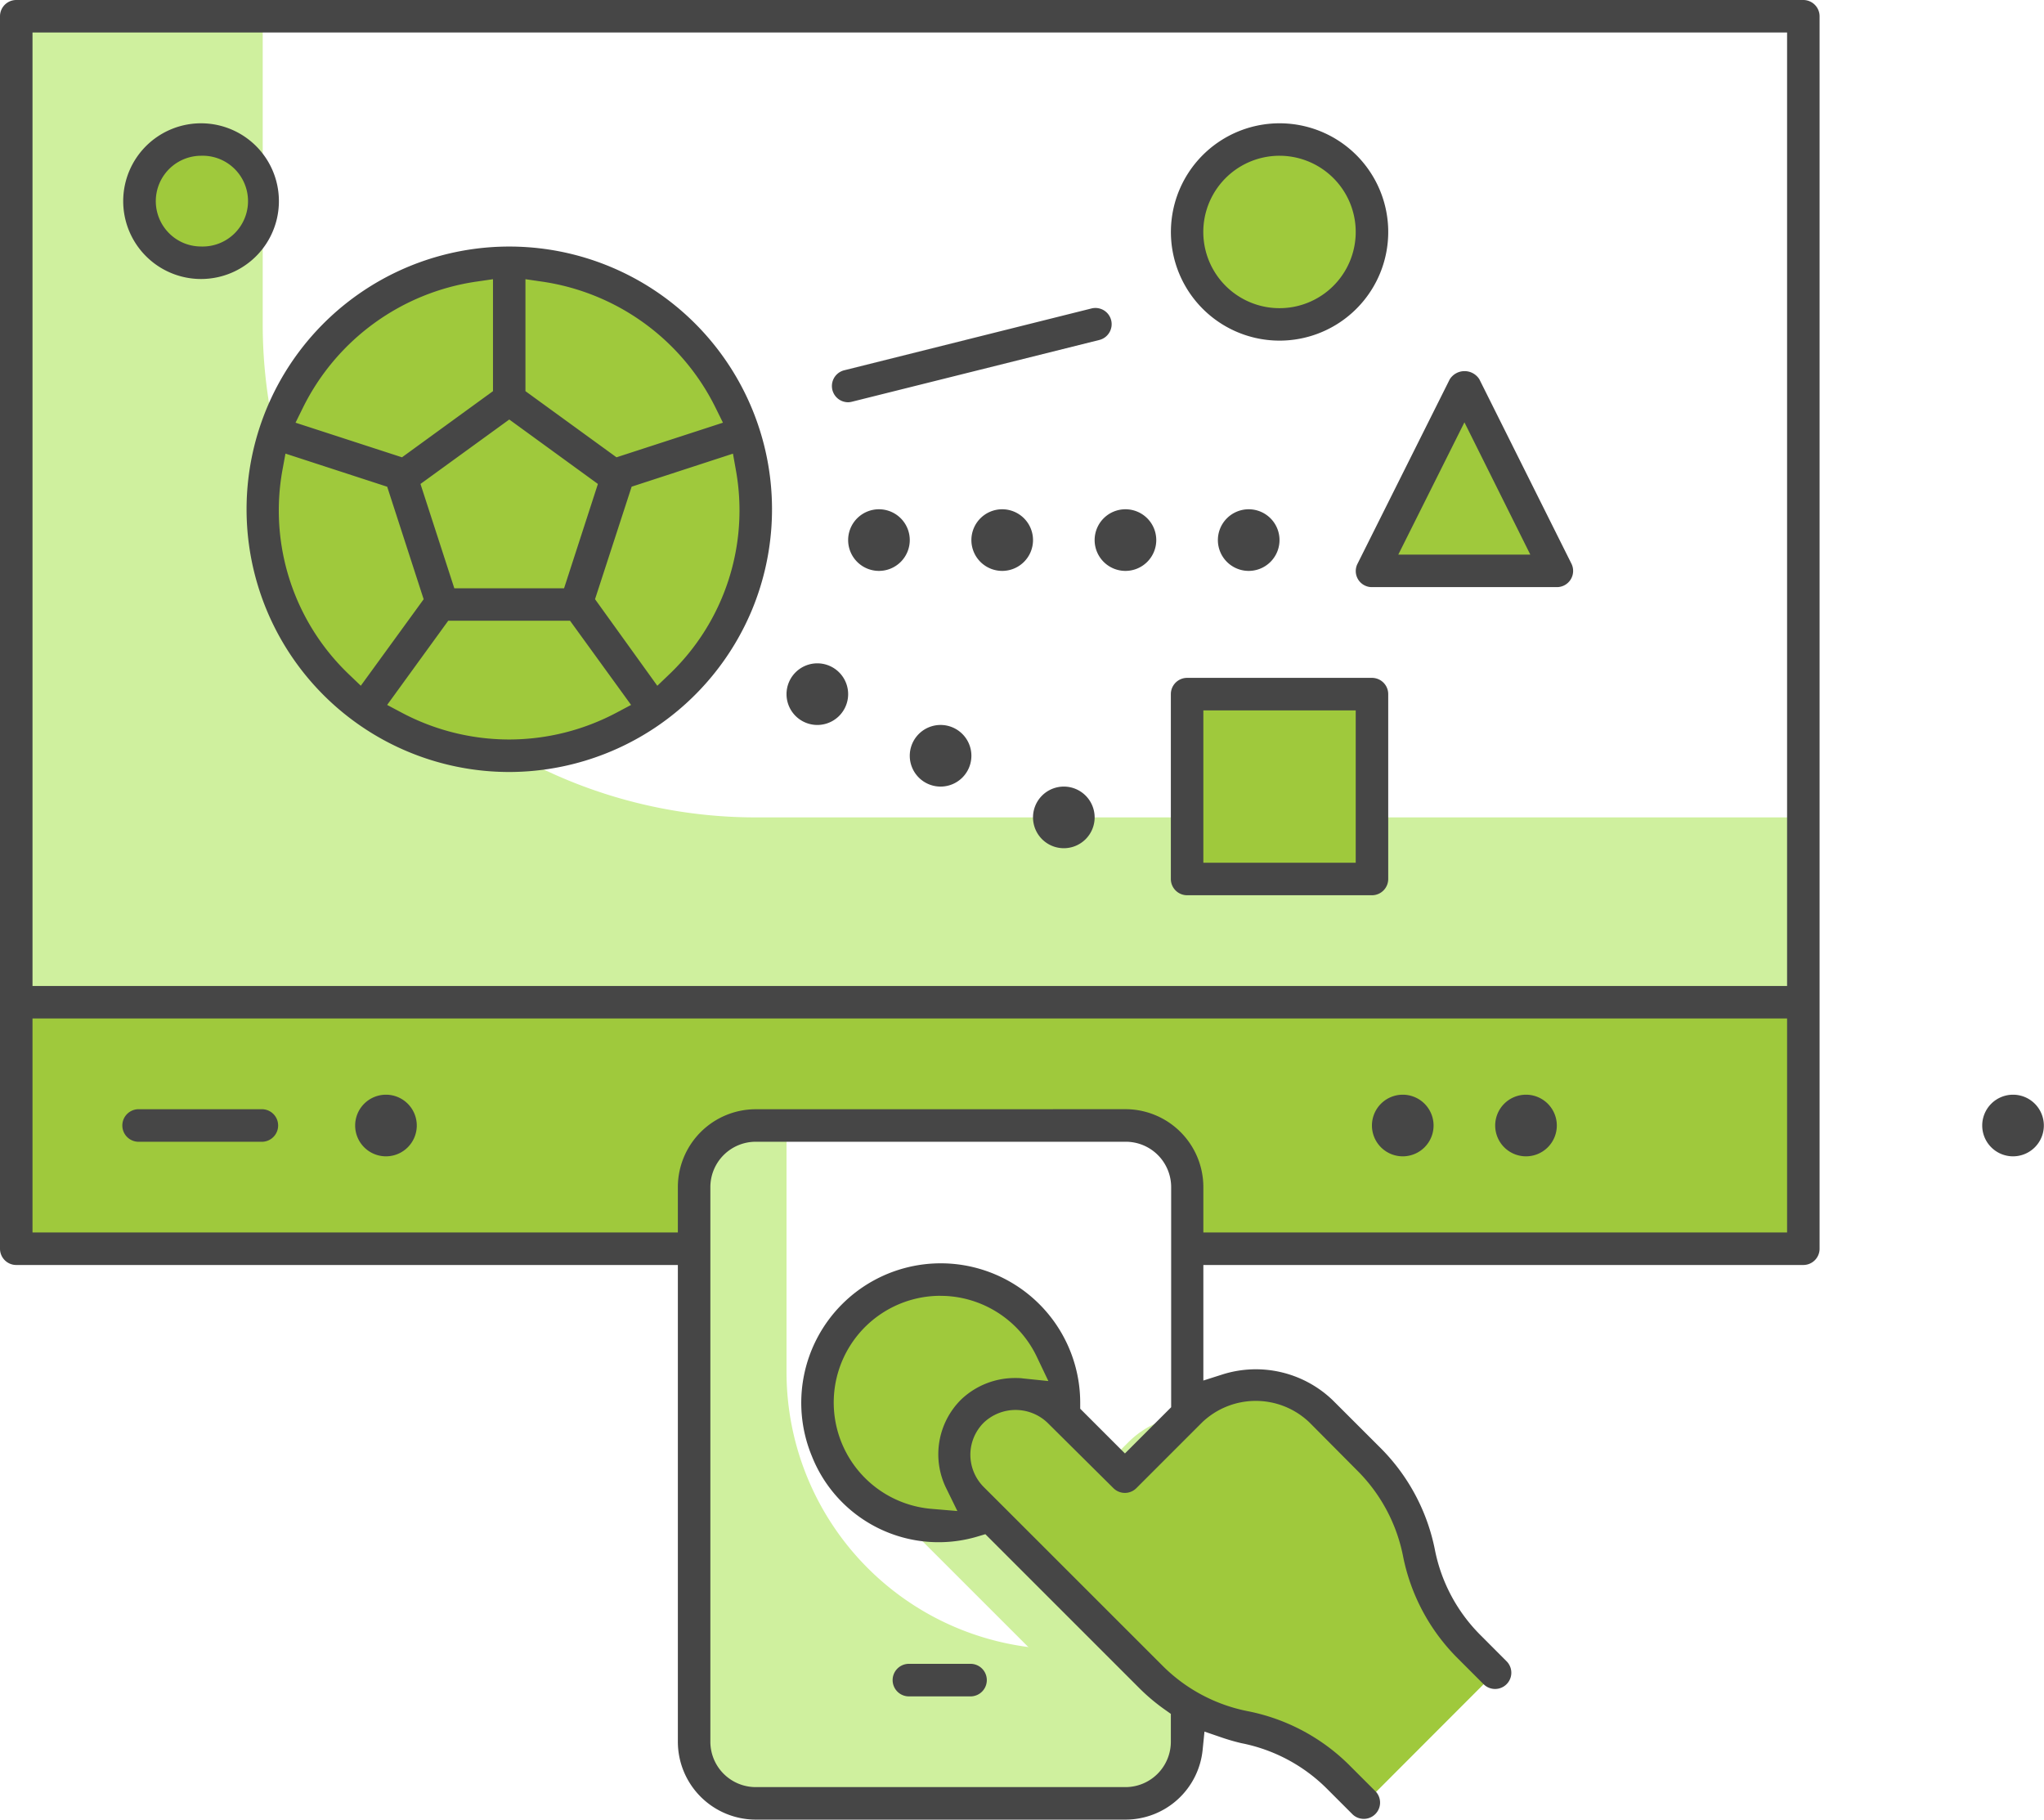
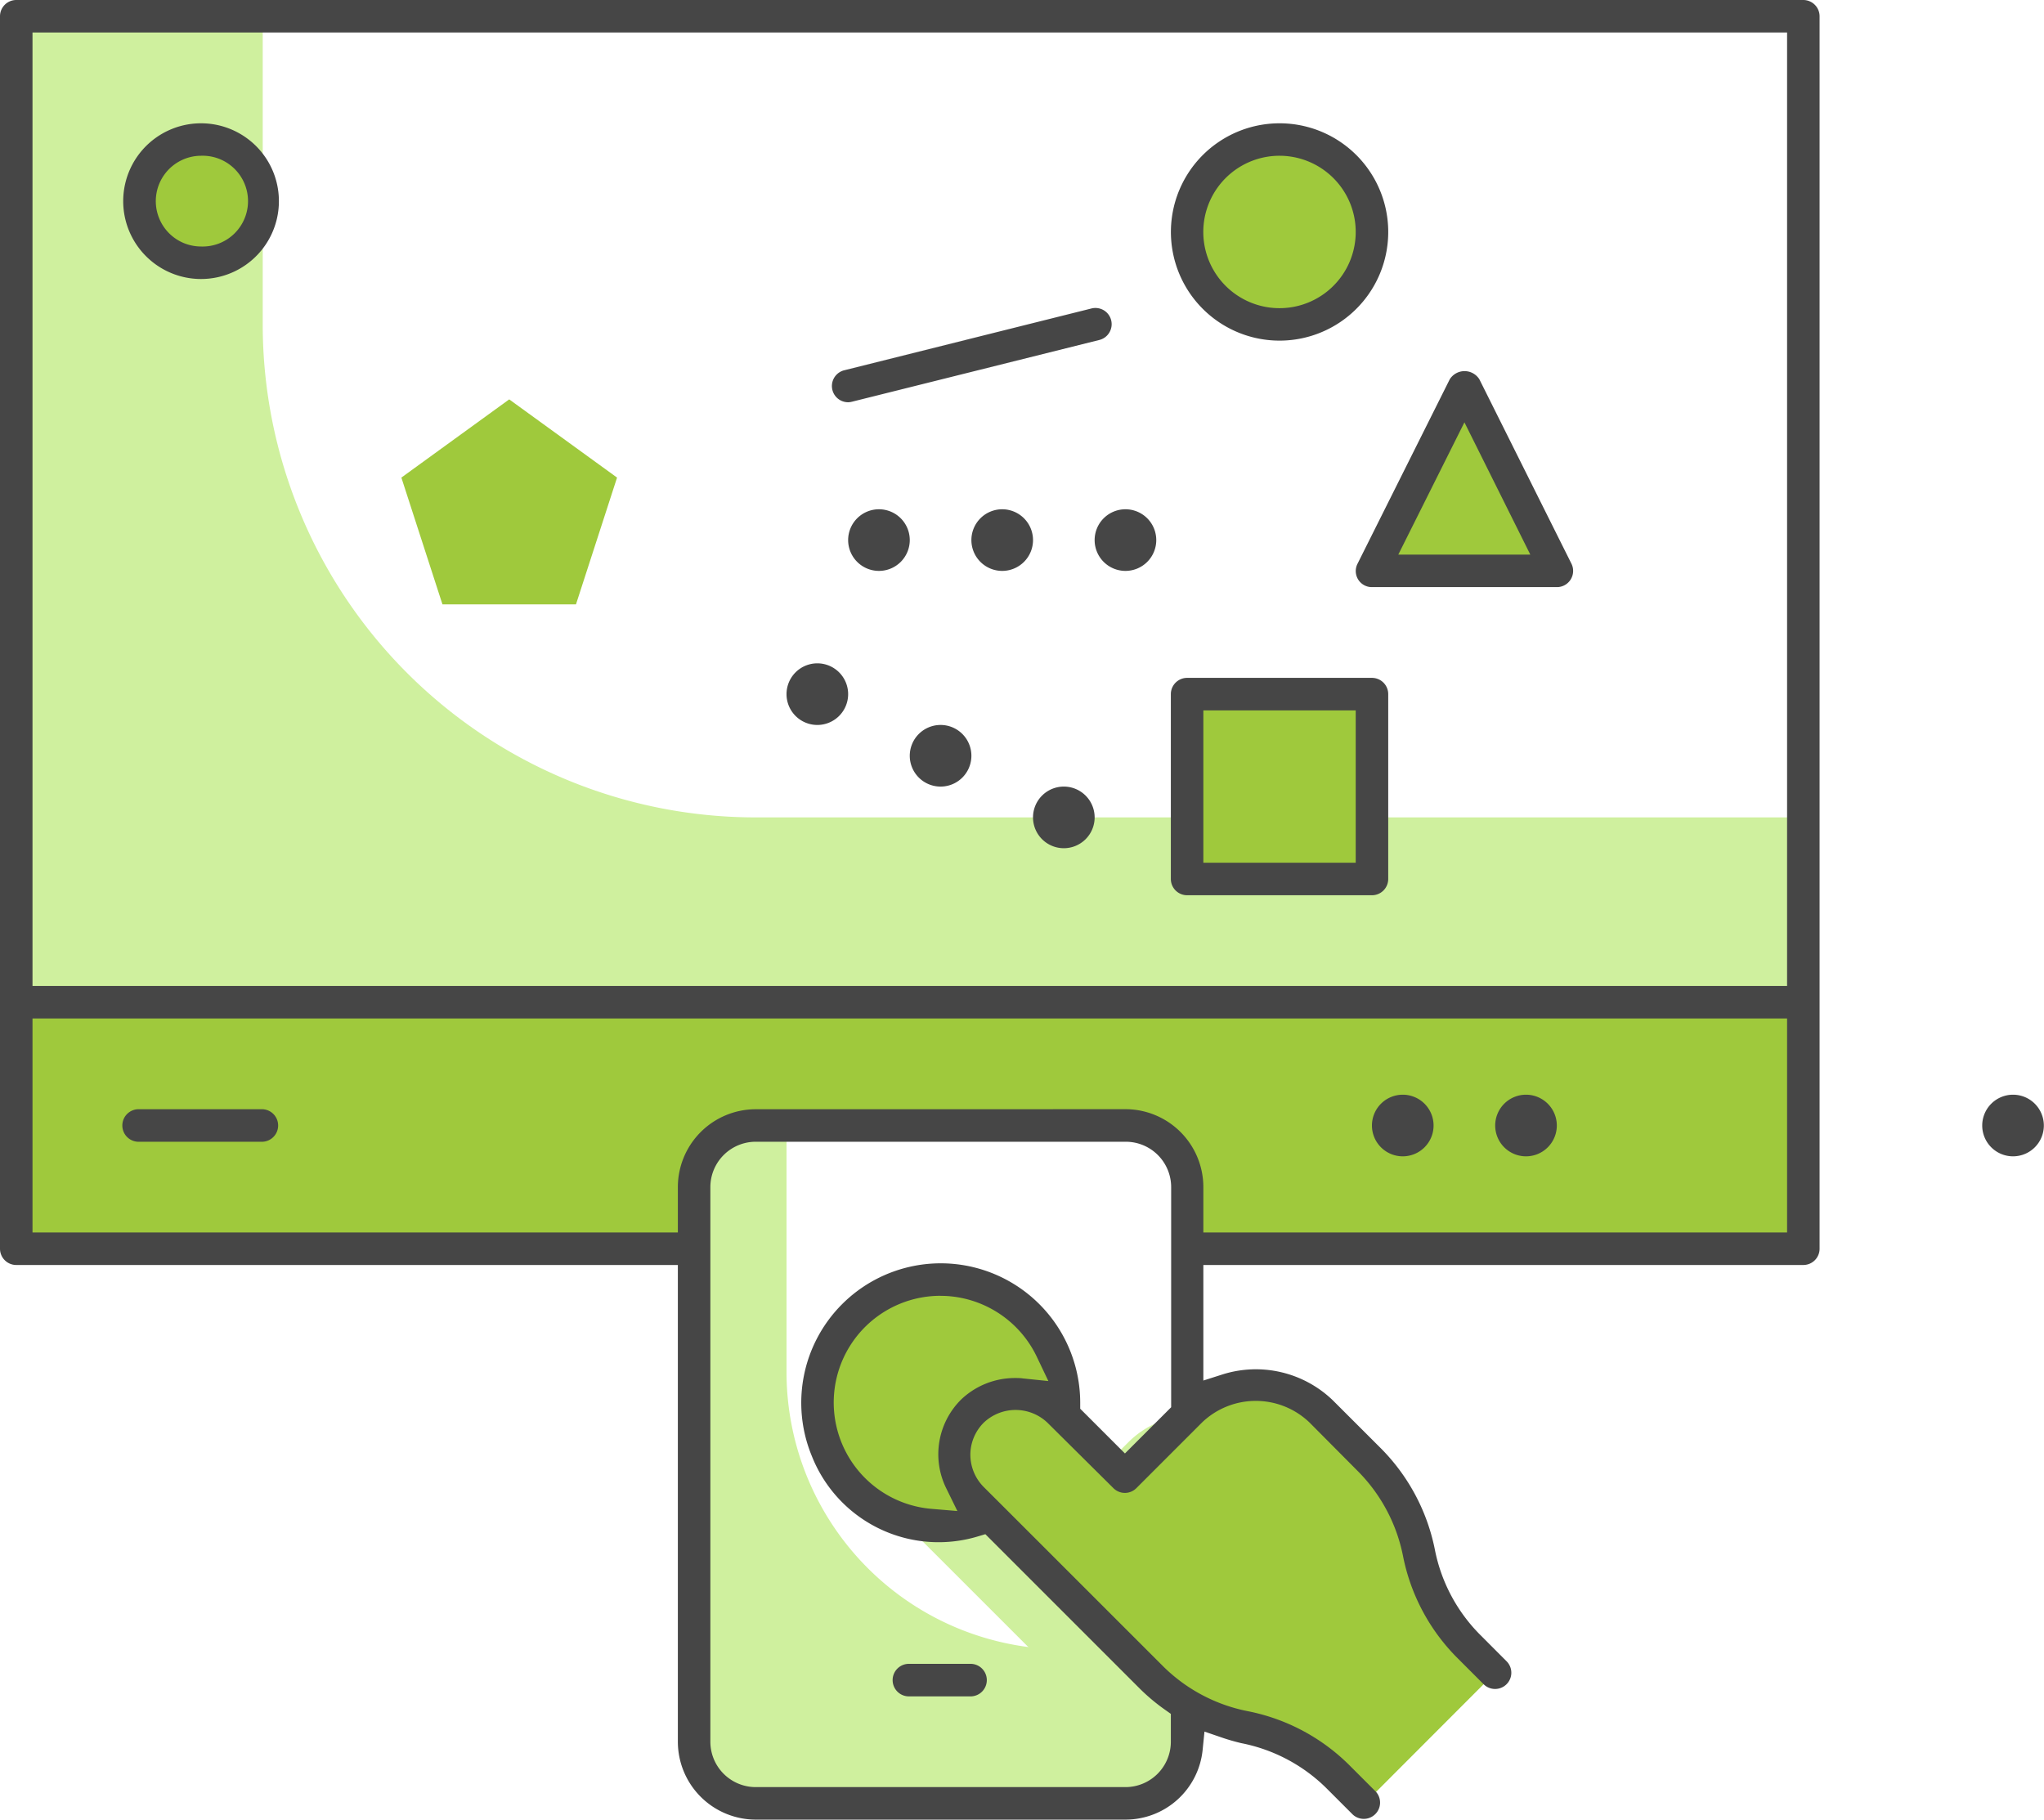
<svg xmlns="http://www.w3.org/2000/svg" viewBox="0 0 398.03 354.33">
  <defs>
    <style>.cls-1{fill:#cff09e;}.cls-2{fill:#9fc93c;}.cls-3{fill:#464646;}</style>
  </defs>
  <title>kpi-1100</title>
  <g id="Layer_2" data-name="Layer 2">
    <g id="Layer_2-2" data-name="Layer 2">
      <path class="cls-1" d="M147.16,159.17a96,96,0,0,1-96-96v-60h-48v240h132v-12a12,12,0,0,1,12-12h72a12,12,0,0,1,12,12v12h120v-84Z" />
      <path class="cls-2" d="M267.16,45.17a18,18,0,1,1-18-18,18,18,0,0,1,18,18Z" />
      <path class="cls-2" d="M303.16,111.17h-36l18-36Z" />
      <rect class="cls-2" x="231.16" y="135.17" width="36" height="36" />
-       <path class="cls-2" d="M147.16,99.17a48,48,0,1,1-48-48,48,48,0,0,1,48,48Z" />
      <path class="cls-2" d="M3.16,195.17v48h132v-12a12,12,0,0,1,12-12h72a12,12,0,0,1,12,12v12h120v-48Z" />
      <path class="cls-2" d="M51.16,39.17a12,12,0,1,1-12-12,12,12,0,0,1,12,12Z" />
      <path class="cls-2" d="M99.16,77.77,78.16,93l8,24.69h26l8-24.69Z" />
      <path class="cls-1" d="M231.16,275.65a17.83,17.83,0,0,0-11.39,5.15L207,293.52,194.31,280.8a12,12,0,1,0-17,17l34.8,34.79a35.7,35.7,0,0,0,18.25,9.77,1.14,1.14,0,0,1,.3.09,11.57,11.57,0,0,0,.48-3.25Z" />
      <path class="cls-1" d="M153.16,267.17v-48h-6a12,12,0,0,0-12,12v108a12,12,0,0,0,12,12h72a12,12,0,0,0,12-12v-18h-24a54,54,0,0,1-54-54Z" />
      <path class="cls-2" d="M207.16,273.17a24,24,0,1,1-24-24,24,24,0,0,1,24,24Z" />
      <path class="cls-2" d="M219,287.52,206.31,274.8a12,12,0,1,0-17,17l12.73,12.73,22.05,22.06a35.7,35.7,0,0,0,18.25,9.77,35.76,35.76,0,0,1,18.26,9.77l5.08,5.09,25.45-25.48-5.08-5.08a35.84,35.84,0,0,1-9.77-18.26,35.67,35.67,0,0,0-9.75-18.25l-9.32-9.32a18,18,0,0,0-25.45,0Z" />
      <path class="cls-3" d="M177.16,105.17a6,6,0,1,1-6-6,6,6,0,0,1,6,6Z" />
      <path class="cls-3" d="M201.16,105.17a6,6,0,1,1-6-6,6,6,0,0,1,6,6Z" />
      <path class="cls-3" d="M225.16,105.17a6,6,0,1,1-6-6,6,6,0,0,1,6,6Z" />
      <path class="cls-3" d="M165.16,135.17a6,6,0,1,1-6-6,6,6,0,0,1,6,6Z" />
      <path class="cls-3" d="M213.16,159.17a6,6,0,1,1-6-6,6,6,0,0,1,6,6Z" />
      <path class="cls-3" d="M189.16,147.17a6,6,0,1,1-6-6,6,6,0,0,1,6,6Z" />
-       <path class="cls-3" d="M249.16,105.17a6,6,0,1,1-6-6,6,6,0,0,1,6,6Z" />
      <path class="cls-3" d="M398,219.17a6,6,0,1,1-6-6,6,6,0,0,1,6,6Z" />
      <path class="cls-3" d="M303.16,219.17a6,6,0,1,1-6-6,6,6,0,0,1,6,6Z" />
      <path class="cls-3" d="M279.16,219.17a6,6,0,1,1-6-6,6,6,0,0,1,6,6Z" />
-       <path class="cls-3" d="M81.16,219.17a6,6,0,1,1-6-6,6,6,0,0,1,6,6Z" />
      <path class="cls-3" d="M147.17,354.33A15.18,15.18,0,0,1,132,339.17V246.33H3.17A3.17,3.17,0,0,1,0,243.17V3.17A3.17,3.17,0,0,1,3.17,0h348a3.18,3.18,0,0,1,3.16,3.17v240a3.17,3.17,0,0,1-3.16,3.16H234.33v22.5l3.7-1.18a21.6,21.6,0,0,1,21.48,5l9.28,9.27a38.67,38.67,0,0,1,10.63,19.87,32.29,32.29,0,0,0,8.9,16.64l5.07,5.08a3.16,3.16,0,0,1-4.5,4.44l-5.05-5.05A38.67,38.67,0,0,1,273.21,303a32.34,32.34,0,0,0-8.91-16.64L255,277a15.12,15.12,0,0,0-20.93,0l-12.78,12.78a3.16,3.16,0,0,1-4.48,0L204,277.07A9,9,0,0,0,191.6,277a8.83,8.83,0,0,0-2.64,6.3,8.93,8.93,0,0,0,2.59,6.25l4.1,4.09h0l30.66,30.65A32.24,32.24,0,0,0,243,333.22a38.58,38.58,0,0,1,19.87,10.62l5.09,5.09a3.17,3.17,0,0,1-4.51,4.44l-5.05-5.05a32.39,32.39,0,0,0-16.64-8.87c-1.25-.29-2.57-.67-3.83-1.1l-3.38-1.16-.36,3.56a15.09,15.09,0,0,1-15,13.58Zm0-132a8.84,8.84,0,0,0-8.84,8.84v108a8.84,8.84,0,0,0,8.84,8.83h72a8.84,8.84,0,0,0,8.83-8.83v-5.43l-1.2-.85a38.23,38.23,0,0,1-4.92-4.14l-30-30-1.61.48a26.54,26.54,0,0,1-32.18-15.69,27.16,27.16,0,1,1,52.26-10.39v1.17l8.71,8.71,9-9V231.17a8.84,8.84,0,0,0-8.83-8.84Zm36,30a20.78,20.78,0,0,0-1.74,41.49l5,.42-2.2-4.49a15,15,0,0,1,2.91-17.2,15.17,15.17,0,0,1,10.52-4.21c.52,0,1,0,1.55.08l4.94.51L202,264.42a20.84,20.84,0,0,0-17-12C184.39,252.36,183.76,252.34,183.14,252.34Zm36-36.34a15.18,15.18,0,0,1,15.16,15.17V240H348V198.33H6.33V240H132v-8.83A15.18,15.18,0,0,1,147.17,216ZM6.33,192H348V6.33H6.33Z" />
      <path class="cls-3" d="M249.17,66.33a21.16,21.16,0,1,1,19.55-13.06A21.18,21.18,0,0,1,249.17,66.33Zm0-36a14.84,14.84,0,1,0,13.7,9.16A14.86,14.86,0,0,0,249.17,30.33Z" />
      <path class="cls-3" d="M267.17,114.33a3.13,3.13,0,0,1-2.81-4.57l17.95-35.9a3.41,3.41,0,0,1,5.77,0L306,109.75a3.16,3.16,0,0,1-2.83,4.58Zm5.12-6.33H298L285.17,82.24Z" />
      <path class="cls-3" d="M231.17,174.33a3.17,3.17,0,0,1-3.17-3.16v-36a3.17,3.17,0,0,1,3.17-3.17h36a3.17,3.17,0,0,1,3.16,3.17v36a3.17,3.17,0,0,1-3.16,3.16Zm3.16-6.33H264V138.33H234.33Z" />
-       <path class="cls-3" d="M99.17,150.33a51.16,51.16,0,1,1,47.27-31.58,51.3,51.3,0,0,1-47.27,31.58ZM75.39,137.27l2.88,1.53A44.69,44.69,0,0,0,99.14,144h0a44.69,44.69,0,0,0,20.87-5.2l2.88-1.53L111,120.87H87.29ZM123,94.77l-7.13,21.91L128,133.54l2.35-2.25A44.11,44.11,0,0,0,143.3,91.54l-.57-3.2ZM55,91.53a44.12,44.12,0,0,0,12.91,39.75l2.35,2.25,12.24-16.84L75.4,94.78,55.59,88.33Zm26.88,2.71,6.59,20.32h21.37l6.59-20.32L99.17,81.69Zm20.44-18.07,17.73,12.88,20.73-6.74-1.45-2.94a44.89,44.89,0,0,0-33.77-24.53l-3.24-.47ZM92.76,54.84A44.89,44.89,0,0,0,59,79.37l-1.45,2.94,20.73,6.74L96,76.17V54.37Z" />
      <path class="cls-3" d="M165.17,78.33a3.16,3.16,0,0,1-.76-6.23l48-12a3.3,3.3,0,0,1,.89-.13,3.23,3.23,0,0,1,1.61.43A3.16,3.16,0,0,1,216,64.79a3.15,3.15,0,0,1-2,1.43l-48.07,12A3.29,3.29,0,0,1,165.17,78.33Z" />
      <path class="cls-3" d="M27.17,222.33a3.17,3.17,0,1,1,0-6.33h24a3.17,3.17,0,0,1,0,6.33Z" />
      <path class="cls-3" d="M39.17,54.33a15.16,15.16,0,0,1-5.81-29.17,15.16,15.16,0,1,1,5.81,29.17Zm0-24a8.84,8.84,0,0,0-3.39,17,8.93,8.93,0,0,0,3.38.67,8.84,8.84,0,1,0,0-17.67Z" />
      <path class="cls-3" d="M177.17,330.33a3.17,3.17,0,1,1,0-6.33h12a3.17,3.17,0,0,1,0,6.33Z" />
    </g>
  </g>
</svg>